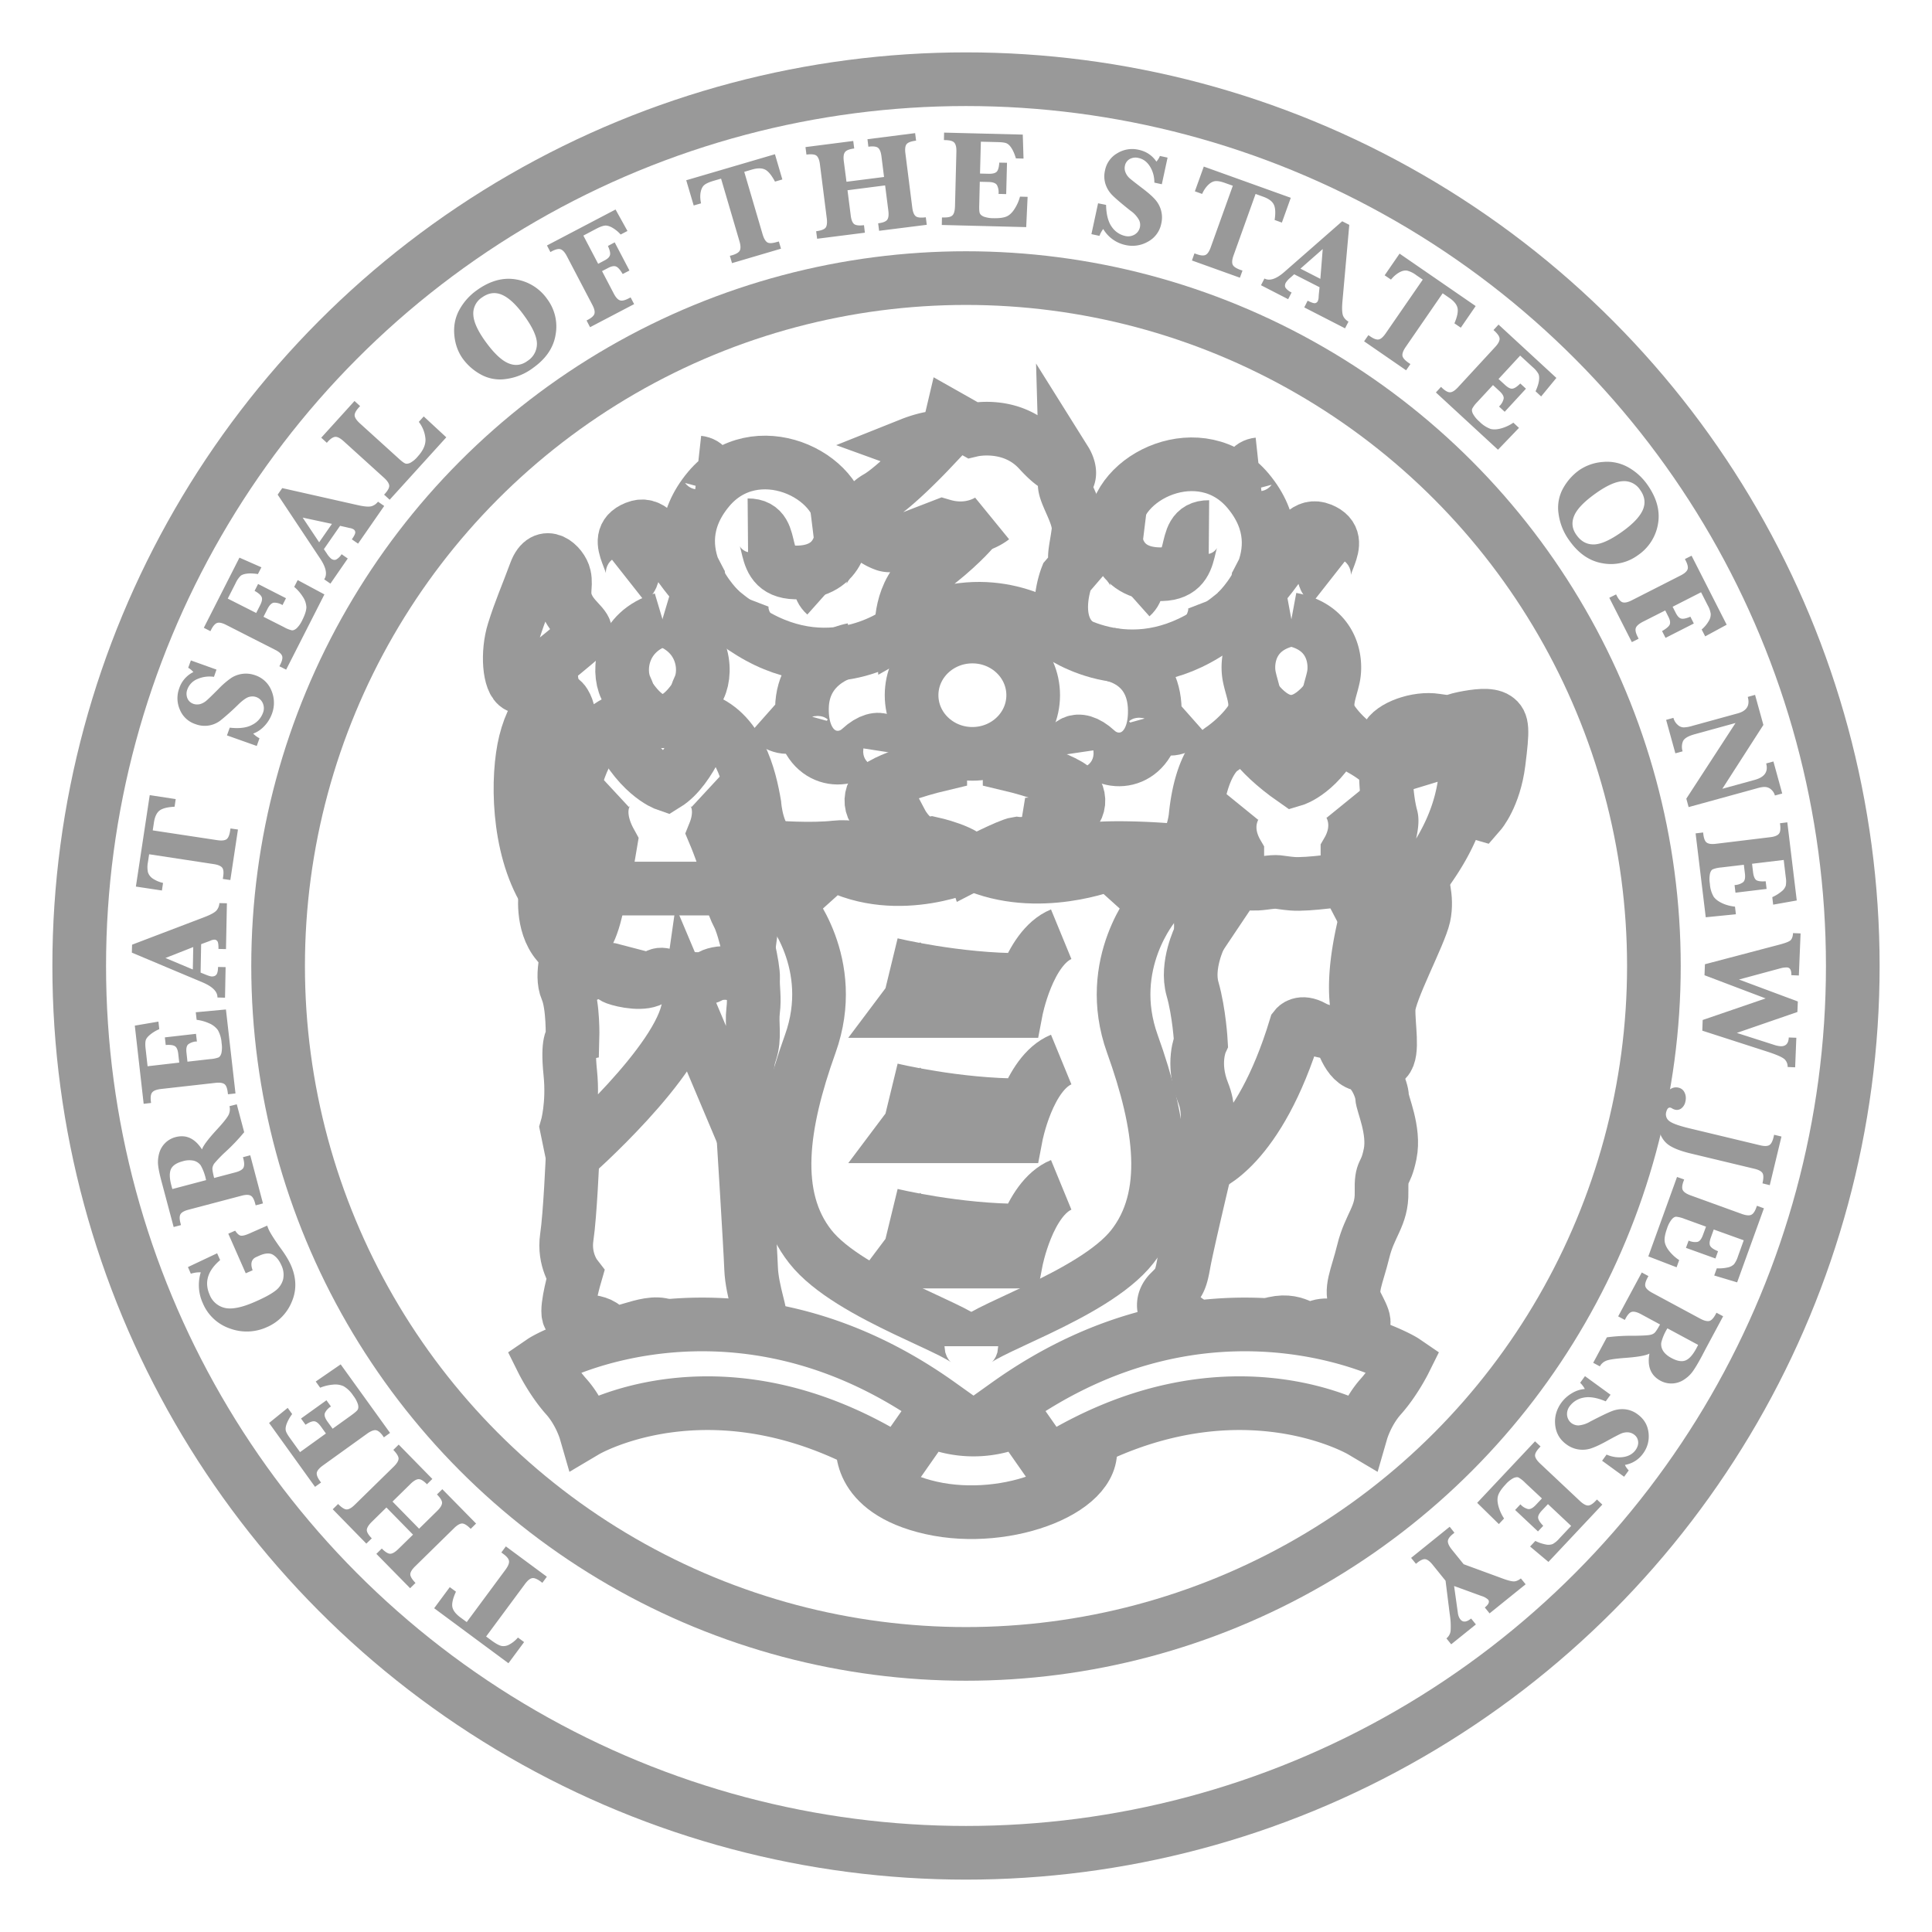
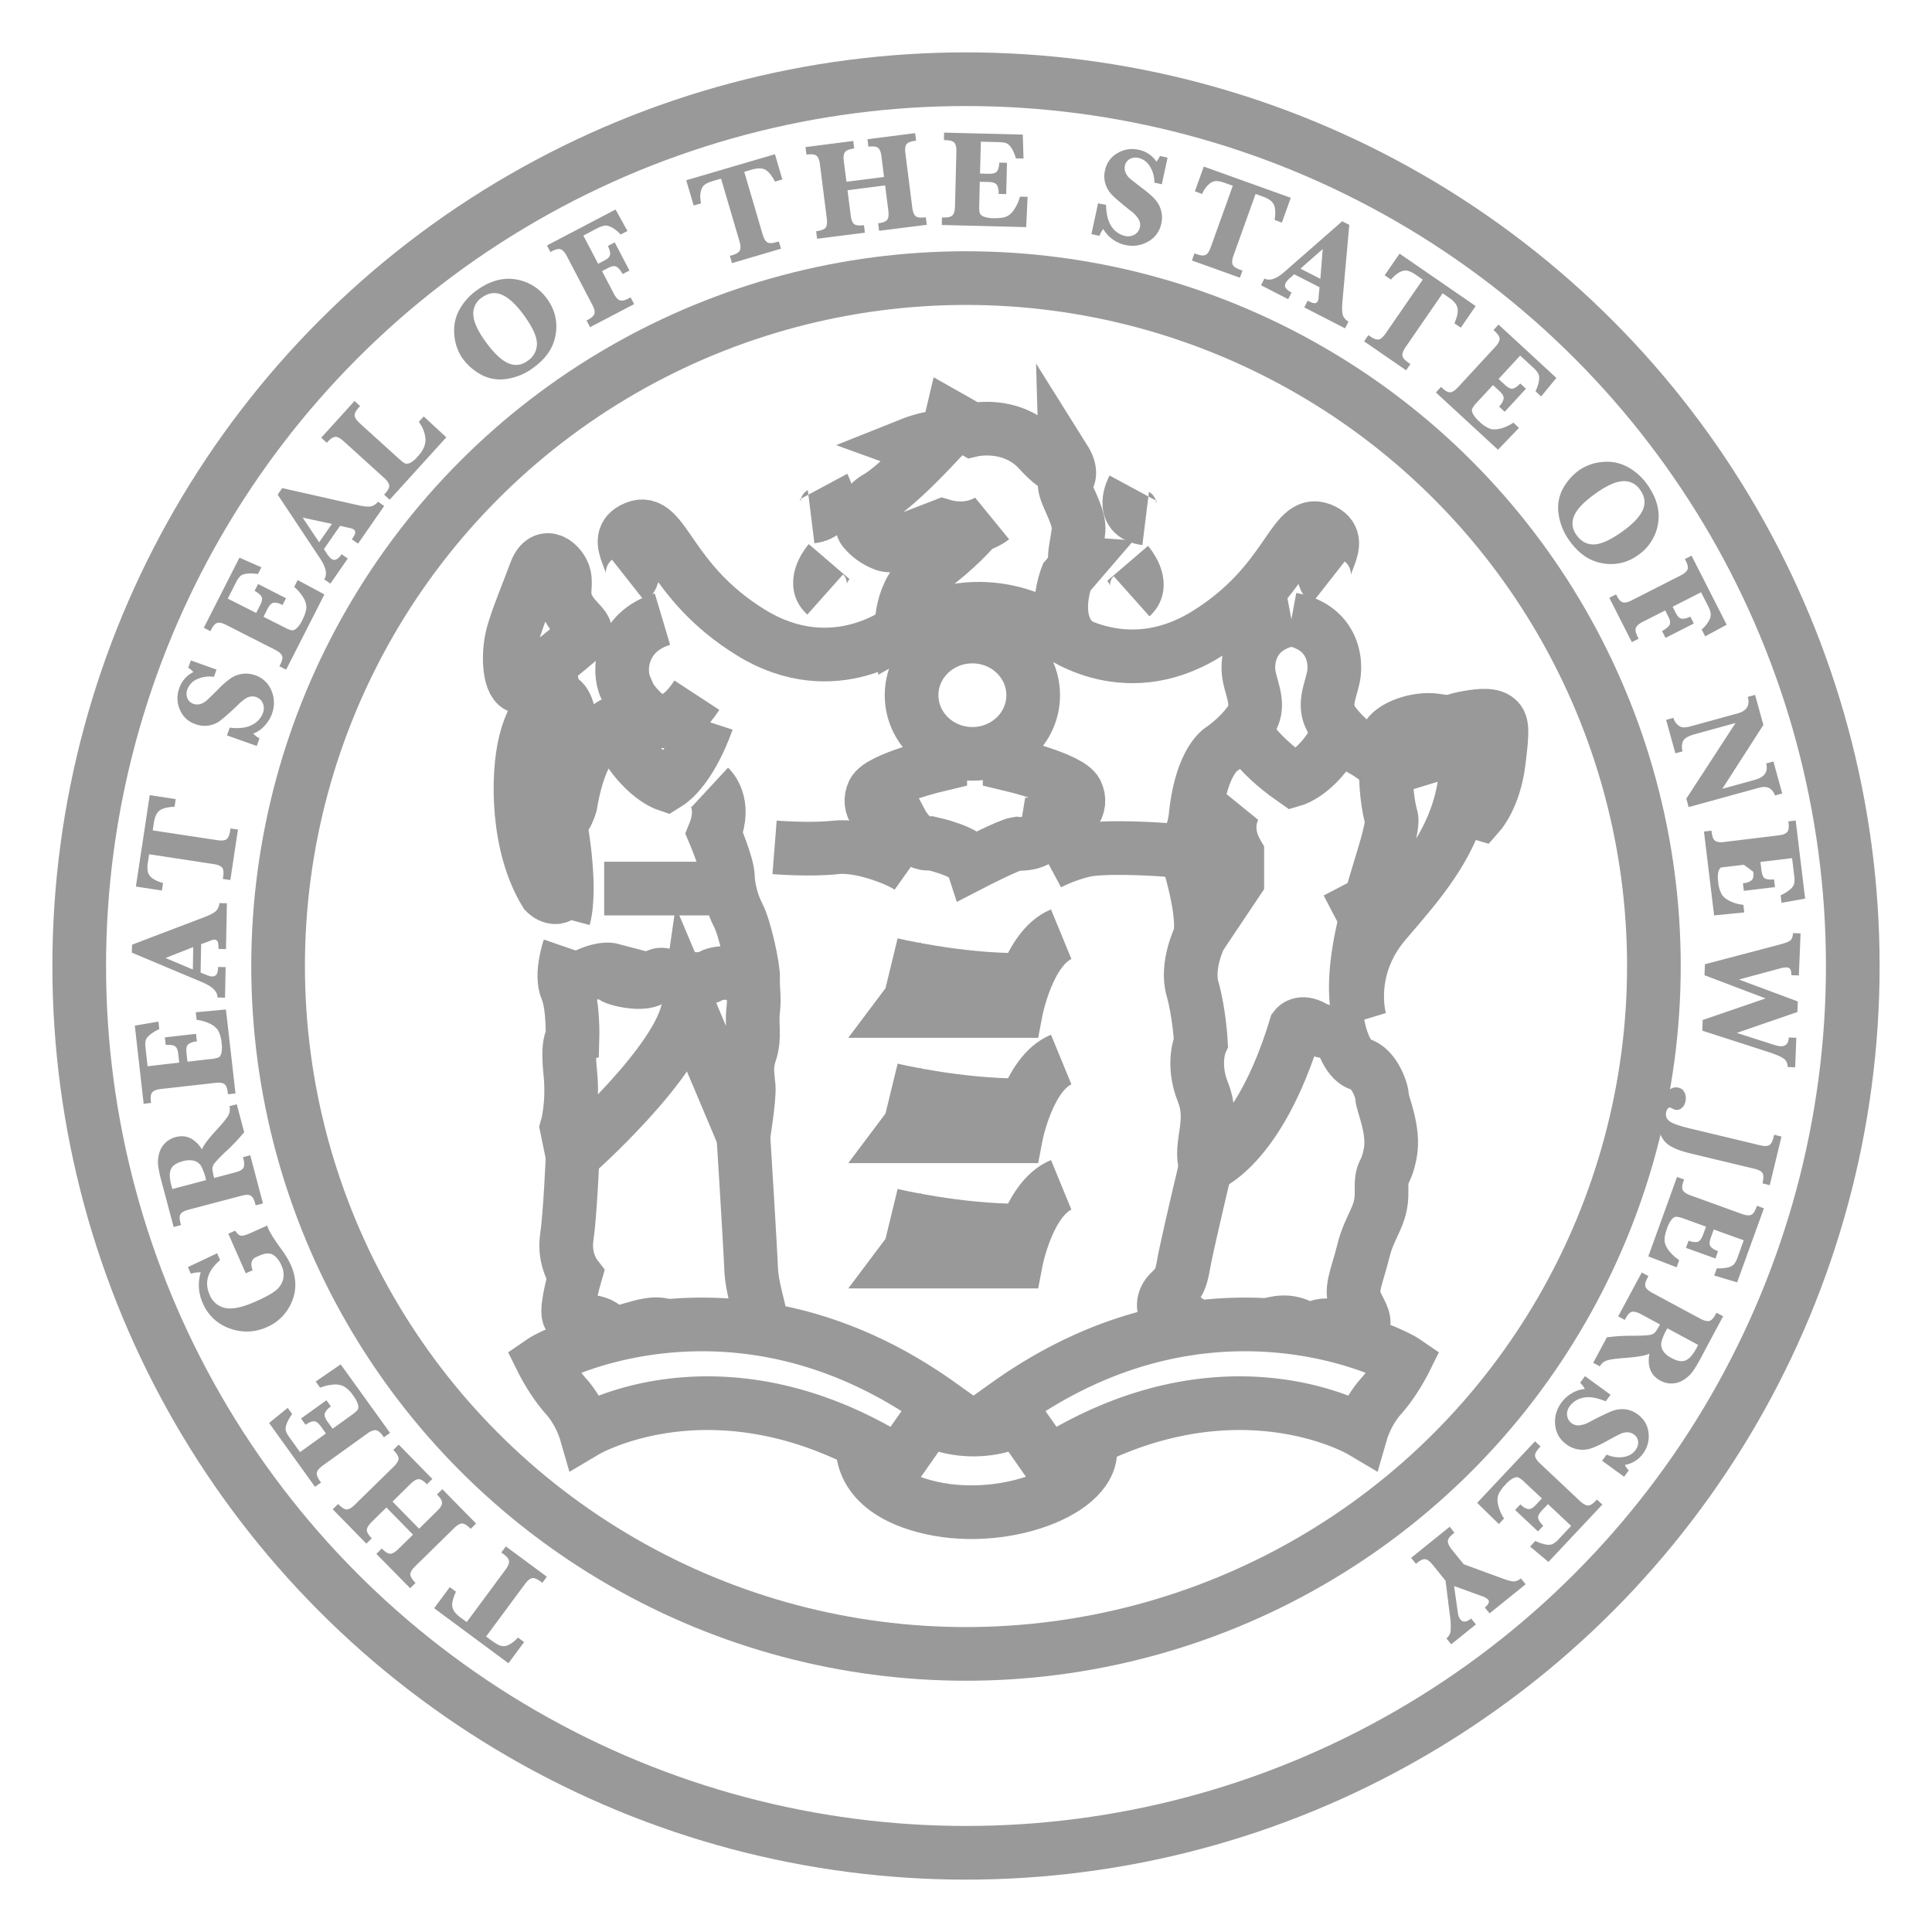
<svg xmlns="http://www.w3.org/2000/svg" viewBox="6 6 36 36">
  <g fill="none" stroke="#999">
    <path d="m18.344 17.537c-.764.228-.843.946-.684 1.277.16.33 0 .57 0 .57-.737.221-.944 1.1-1.03 1.608 0 0-.153.543-.294.11-.135-.415-.177-.964-.047-1.188 0 0 .226-.046.25-.17.023-.123.129-.4-.018-.64-.147-.242-.552-.003-.732.724-.157.637-.156 1.938.375 2.805 0 0 .234.243.397-.09m-.136-1.286s.244 1.234.08 1.851" />
-     <path d="m16.164 22.633s-.086.58.226.946c0 0 .463.436.71-.596.084-.355.164-.608.164-.608l.114-.674c-.377-.68 0-1.03 0-1.03m.966-3.134c.764.228.844.946.684 1.277-.16.33 0 .57 0 .57.738.221.944 1.1 1.03 1.608 0 0 .045.66.375.798 0 0-.38.402-.392.897-.013.495-.094.983-.094.983" />
    <path d="m19.226 20.671s.313.29.084.856c0 0 .247.584.253.8.005.218.077.508.196.735s.284.977.274 1.163c-.01.187.032.362 0 .61-.03.249.041.495-.052.773-.093.277-.046.427-.03.644.015.217-.099.92-.099.92l-1.022-2.422c-.146 1.027-2.16 2.795-2.16 2.795l-.109-.53s.127-.428.065-1.027c-.062-.6.042-.638.042-.638s.018-.621-.107-.906c-.124-.285.045-.774.045-.774" />
    <path d="m16.561 24.388s.53-.398.854-.312c0 0-.073.101.06.15s.538.137.703 0 .18-.022.511 0c.332.023.418.035.564-.044.146-.08.64-.127.788.318m-.325 6.207c.208-.016.373-.184.426-.158.081.04-.13-.487-.146-.909s-.144-2.467-.144-2.467m-3.182.372s-.046 1.09-.109 1.511c-.062.422.157.706.157.706s-.17.584-.122.746c.049.163.544.033.698.26s.73-.203 1.103-.065m-1.139-8.146h2.313m-.396-3.117s-.292.886-.763 1.177c0 0-.567-.194-.97-1.14m.269-.523c.425.648.85.648 1.274 0m1.448 2.836s.678.053 1.14 0c.463-.053 1.17.226 1.387.38" />
    <ellipse cx="24.119" cy="18.954" rx="1.133" ry="1.093" />
    <path d="m23.52 19.882v.361s-1.117.263-1.244.517.055.553.526.58c0 0 .227.43.553.376 0 0 .688.148.764.377 0 0 .678-.35.83-.372 0 0 .51.062.582-.38.471-.028.652-.327.525-.58-.126-.255-1.243-.518-1.243-.518v-.361m.824-2.132c-.29-.174-1.393-.821-2.836 0 0 0-.058-.719.488-1.121.546-.403.83-.738.83-.738" />
    <path d="m24.487 15.661s-.364.297-.92.134l-.67.259s-.22.153-.403.096a.896.896 0 0 1 -.383-.26c-.096-.095-.096-.43.24-.622.335-.192.977-.872.977-.872l-.342-.124s.288-.115.473-.115.271-.364.271-.364l.389.22s.732-.173 1.24.383.498.201.498.201.144.23.01.355.266.613.229.939c-.038.326-.13.594.002.604l-.222.258s-.34.864.222 1.262m3.965-.475c-.77.143-.846.77-.784 1.07.061.3.211.56 0 .852-.212.293-.518.498-.518.498s-.384.219-.486 1.278c0 0-.08.65-.387.614s-1.321-.087-1.677-.007c-.366.082-.676.248-.676.248m4.528-4.553c.77.143.845.77.784 1.07-.062.3-.212.56 0 .852.21.293.518.498.518.498s.386.208.458.38c0 0-.006.496.1.885.108.388-.953 2.53-.579 3.794 0 0-.29-.94.46-1.825s1.6-1.774 1.518-3.312l-1.5.457m-2.767.621s-.321.395 0 .946v.51l-.697 1.04m-.001 7.273c-.18-.01-.5-.403-.66-.333 0 0-.06-.16.1-.32s.2-.19.26-.531c.06-.34.411-1.813.411-1.813" />
    <path d="m28.066 21.783s.402 1.162.292 1.673c0 0-.263.53-.137.971s.156.992.156.992-.18.39.041.941c.22.55-.08.972.05 1.372 0 0 .982-.318 1.673-2.592 0 0 .1-.13.33 0 .23.128.491.098.491.098s.12.521.38.591c.261.07.411.491.411.611s.24.621.15 1.062-.17.26-.16.71-.22.612-.34 1.103c-.12.49-.26.72-.13.981s.26.46-.07.45c-.331-.01-.491-.109-.702.001-.21.11-.32-.23-.861-.06m1.468-8.232.32.613m-2.244-3.488s.155.416.922.95c0 0 .497-.146.863-.918m2.223 1.43.381.111s.272-.312.352-.944.072-.744-.048-.824-.368-.048-.608 0-.16.096-.512.04-.832.12-.92.328-.316.302-.316.302m1.429-.605s.367.192.372.432" />
-     <path d="m32.478 22.379s.129.344.054.69-.648 1.406-.657 1.725c-.01.319.094.816-.047.957s-.247.263-.247.263m-.237-.995s.079.622-.127.733m-2.162-3.336s.17.081.484.039c.313-.043.241-.014.538.012.296.026 1.031-.088 1.031-.088v-.51c.321-.551 0-.946 0-.946m-1.733-1.916c.446.582.904.598 1.374 0m-6.649 12.078c0-.261 2.268-.923 3-1.857.733-.933.538-2.28 0-3.777-.537-1.498.419-2.605.419-2.605l-.836-.753s-1.348.547-2.564 0c0 0-1.368.647-2.603 0l-.836.753s.955 1.107.418 2.605-.733 2.844 0 3.777c.733.934 3.001 1.596 3.001 1.857m-4.061-8.323.962-.205m6.049-.134 1.25.204" />
    <g>
      <path d="m27.115 15.098s-.27.5.233.562m-.335.837s.33.385.073.614m-1.449.639s1.27 1.03 2.83.072c1.559-.96 1.606-2.176 2.152-1.955.53.214-.168.754.13.988" />
-       <path d="m29.026 17.418s1.209-1.101.232-2.27c-.867-1.036-2.484-.278-2.484.693 0 0-.078.819.79.858.87.04.359-.883.963-.878m.731-.672s-.123-.463.193-.497m-.046 2.276s.209-.473-.22-.695m-.719 1.589s.27-.326.14-.663m-1.908 1.037s.806.107.82 1.032c.016.924-.706 1.107-1.085.757s-.575-.072-.554.07m1.641-.719s.144.52.686.04m-.838.44s-.205.18-.301-.097" />
    </g>
    <g>
      <path d="m21.347 15.065s.269.5-.233.562m.335.837s-.33.385-.073.614m1.449.639s-1.27 1.03-2.83.071-1.607-2.175-2.152-1.954c-.53.214.167.754-.13.988" />
-       <path d="m19.435 17.385s-1.208-1.101-.232-2.27c.867-1.036 2.485-.278 2.485.693 0 0 .077.819-.791.858s-.358-.883-.962-.878m-.732-.672s.123-.463-.193-.498m.046 2.277s-.208-.473.22-.695m.719 1.588s-.27-.325-.14-.663m2.028.983s-.926.162-.94 1.087.706 1.107 1.085.757c.38-.35.576-.072.554.07m-1.64-.719s-.144.52-.686.04m.838.44s.204.18.3-.097" />
    </g>
    <path d="m23.5 32.163c-3.743-2.668-7.156-.957-7.39-.797 0 0 .183.368.44.656.258.288.361.644.361.644s2.522-1.496 5.826.588l.762-1.09zm1.28 0c3.743-2.668 7.156-.957 7.39-.797 0 0-.183.368-.44.656-.258.288-.361.644-.361.644s-2.522-1.496-5.826.588l-.762-1.09zm-1.482.288a1.995 1.995 0 0 0 1.684 0" />
    <path d="m22.08 32.88s-.167.893 1.269 1.217 3.196-.378 2.942-1.218m-9.977-13.925-.078-.574s.468-.376.624-.52c.157-.144-.125-.26-.265-.526s-.033-.398-.08-.602c-.045-.203-.373-.515-.537-.07s-.281.7-.406 1.1-.086.946.086 1.024c.289.133.597-.266.597-.266m6.353 5.45s1.216.296 2.443.291m-1.508-.403-.736.98h2.124s.223-1.175.843-1.43m-3.166 2.897s1.216.296 2.443.291m-1.508-.403-.736.98h2.124s.223-1.175.843-1.43m-3.166 2.897s1.216.296 2.443.291m-1.508-.403-.736.98h2.124s.223-1.175.843-1.43" />
    <circle cx="24" cy="24" r="16.524" />
  </g>
-   <path d="m15.058 36.494.117.086c.07.05.126.08.17.09a.22.22 0 0 0 .148-.028.546.546 0 0 0 .158-.129l.115.085-.292.394-1.384-1.025.291-.393.115.085c-.056.122-.079.217-.067.283.012.065.061.13.148.195l.12.088.723-.977c.047-.064.069-.116.065-.157-.003-.04-.038-.086-.107-.136l-.036-.027.084-.113.764.565-.084.114-.032-.025c-.07-.05-.124-.072-.164-.061-.04.01-.082.046-.128.108zm-1.249-2.009.338-.332c.057-.056.087-.105.09-.146s-.03-.094-.095-.16l.1-.098.629.64-.1.099c-.064-.065-.116-.098-.158-.1-.04 0-.092.028-.151.086l-.727.713c-.058.057-.088.106-.09.147 0 .04.032.094.097.162l-.1.098-.629-.64.101-.099c.063.063.115.096.156.097.041 0 .091-.029.15-.086l.276-.27-.496-.506-.275.27c-.057.057-.086.105-.09.146-.002.041.029.094.093.159l-.102.098-.626-.64.1-.098c.065.065.117.1.158.101s.092-.027.152-.086l.727-.712c.059-.058.089-.108.09-.149 0-.04-.033-.095-.098-.162l.1-.099.627.64-.1.099c-.063-.064-.114-.095-.155-.095-.041.001-.091.03-.149.086l-.338.332zm-1.611-1.863.345-.248c.066-.048.107-.082.121-.105s.017-.055.007-.097a.52.52 0 0 0 -.088-.165.548.548 0 0 0 -.179-.176.374.374 0 0 0 -.203-.03.81.81 0 0 0 -.235.057l-.083-.115.465-.32.92 1.277-.115.083-.018-.027c-.05-.069-.096-.104-.137-.107-.04-.002-.092.019-.154.063l-.83.597c-.063.046-.1.089-.11.128-.009.04.01.094.06.162l.018.026-.112.08-.856-1.19.347-.281.083.115a.76.76 0 0 0 -.101.178c-.02.053-.025.096-.018.129s.034.08.078.141l.188.261.482-.347-.093-.13c-.045-.061-.086-.094-.124-.097-.038-.004-.092.017-.163.064l-.084-.116.474-.34.084.116-.02.012c-.04.03-.07.064-.09.104s-.005.094.044.164zm-1.491-2.952-.128.056-.325-.738.128-.056c.036.054.07.085.102.092s.087-.006.164-.04l.33-.146.024.062c.034.076.11.197.23.363.087.118.149.222.188.31.105.239.11.469.016.686a.871.871 0 0 1 -.462.47.906.906 0 0 1 -.692.025.841.841 0 0 1 -.503-.471.813.813 0 0 1 -.038-.575.54.54 0 0 0 -.185.026l-.054-.124.544-.257.056.127c-.233.198-.298.412-.196.645a.4.4 0 0 0 .292.248c.133.027.319-.012.558-.118.169-.074.292-.14.37-.2a.39.39 0 0 0 .149-.214.405.405 0 0 0 -.033-.267c-.038-.086-.088-.15-.15-.19s-.147-.036-.257.012l-.058.026c-.092.04-.115.123-.07.247zm-.717-1.72.394-.104c.076-.02.126-.047.148-.08s.024-.093.003-.174l-.008-.029.136-.036.237.897-.136.036-.009-.033c-.022-.084-.051-.134-.089-.15-.037-.018-.092-.016-.167.004l-.985.26c-.076.02-.125.046-.148.08s-.024.092-.002.173l.008.034-.136.036-.178-.668-.04-.15c-.04-.147-.063-.256-.071-.328s-.003-.144.017-.22a.428.428 0 0 1 .305-.309c.198-.053.363.023.495.229.022-.07.115-.194.28-.373.127-.138.2-.232.221-.283.02-.05.024-.1.011-.15l.136-.035.138.52a3.652 3.652 0 0 1 -.36.377 2.433 2.433 0 0 0 -.189.196.189.189 0 0 0 -.043.097c-.002.03.009.09.032.183zm-.15.04a.942.942 0 0 0 -.099-.274.234.234 0 0 0 -.13-.088.408.408 0 0 0 -.205.01c-.117.031-.19.08-.221.148-.03.066-.028.168.008.302.005.018.01.04.019.068zm-.347-2.207.422-.048a.564.564 0 0 0 .157-.031c.024-.013.042-.04.054-.082a.525.525 0 0 0 .003-.187.558.558 0 0 0 -.07-.242.387.387 0 0 0 -.162-.125.805.805 0 0 0 -.233-.065l-.016-.141.562-.052.178 1.565-.14.015-.004-.031c-.01-.085-.031-.139-.066-.161-.034-.022-.09-.029-.167-.02l-1.014.114c-.078.01-.131.029-.158.06-.028.03-.037.086-.028.169l.004.031-.138.016-.165-1.457.44-.075.016.141a.696.696 0 0 0 -.175.106c-.043.036-.069.07-.078.103s-.01.087-.001.162l.036.32.59-.068-.018-.159c-.008-.075-.028-.124-.06-.145-.031-.022-.09-.03-.174-.024l-.016-.142.58-.066.017.143h-.025a.3.3 0 0 0 -.129.047c-.037.025-.05.08-.04.165zm.245-1.66.084.034c.06.025.102.038.126.038.042 0 .07-.013.088-.04s.026-.073.027-.137l.141.003-.011.57-.141-.004c.002-.108-.088-.2-.271-.279l-1.324-.557.004-.148 1.343-.512c.133-.05.214-.097.241-.14a.234.234 0 0 0 .043-.123l.14.003-.017.854-.14-.003c.001-.077-.006-.125-.02-.143a.067.067 0 0 0 -.056-.03.194.194 0 0 0 -.08.022l-.04.015-.127.047zm-.145-.058.008-.418-.518.204zm-.814-2.147-.022.144a.48.48 0 0 0 0 .192.226.226 0 0 0 .093.119.567.567 0 0 0 .188.079l-.021.141-.485-.073.258-1.704.484.074-.021.142c-.135.007-.228.031-.282.073-.052.041-.087.115-.103.222l-.022.146 1.202.182c.078.012.134.007.17-.015.033-.021.057-.075.07-.159l.007-.044.139.02-.142.941-.14-.02.006-.042c.013-.085.006-.142-.021-.172s-.08-.052-.156-.063zm2.005-2.018-.555-.197.052-.144c.18.02.319.002.418-.053a.405.405 0 0 0 .2-.22.234.234 0 0 0 -.003-.185.207.207 0 0 0 -.122-.112c-.039-.014-.082-.016-.13-.004s-.114.057-.196.135a4.487 4.487 0 0 1 -.335.301.48.48 0 0 1 -.471.072.47.47 0 0 1 -.292-.273.53.53 0 0 1 -.01-.395.518.518 0 0 1 .263-.302.348.348 0 0 0 -.096-.08l.05-.137.477.171-.047.135a.565.565 0 0 0 -.311.042.33.33 0 0 0 -.184.19.224.224 0 0 0 0 .168c.021.05.059.084.111.103.04.014.083.015.126.005a.311.311 0 0 0 .12-.067c.038-.032.11-.103.22-.213a1.55 1.55 0 0 1 .242-.209.506.506 0 0 1 .448-.047.492.492 0 0 1 .3.287.58.58 0 0 1 .008.43c-.03.083-.077.16-.14.227s-.134.115-.209.141c.03.032.068.061.117.088l-.051.144zm.126-2.407.38.192a.553.553 0 0 0 .148.06c.027.003.056-.01.09-.038a.526.526 0 0 0 .106-.155c.05-.1.075-.18.075-.24a.382.382 0 0 0 -.067-.193.79.79 0 0 0 -.16-.183l.065-.127.498.267-.713 1.402-.126-.063.015-.029c.039-.076.05-.133.033-.17-.017-.038-.06-.074-.128-.108l-.91-.463c-.07-.036-.125-.049-.164-.039s-.079.052-.117.127l-.014.028-.123-.063.664-1.307.409.18-.065.126c-.08-.012-.149-.015-.204-.008s-.096.021-.122.044a.476.476 0 0 0 -.09.134l-.146.287.53.268.072-.142c.035-.068.045-.12.03-.154-.014-.036-.058-.075-.132-.116l.065-.128.52.265-.065.128a.286.286 0 0 0 -.154-.045c-.044.001-.086.04-.125.115zm1.125-1.26.052.076a.442.442 0 0 0 .084.102c.034.023.066.028.095.014a.28.28 0 0 0 .099-.098l.115.08-.323.468-.116-.08c.061-.09.037-.217-.072-.382l-.795-1.196.085-.122 1.402.316c.14.032.232.037.278.016a.23.23 0 0 0 .104-.079l.116.08-.487.702-.116-.08c.044-.063.065-.106.064-.13a.068.068 0 0 0 -.03-.055.195.195 0 0 0 -.08-.027l-.041-.01-.132-.03zm-.088-.128.238-.343-.545-.117zm1.949-2.345.42.389-1.055 1.163-.104-.095.017-.018c.058-.065.084-.116.078-.157-.007-.04-.038-.086-.095-.138l-.755-.684c-.058-.052-.108-.08-.149-.08-.04 0-.09.03-.146.092l-.017.019-.104-.095.62-.684.104.095-.023.025c-.058.064-.084.117-.078.157.007.04.038.086.095.138l.728.66c.055.05.094.079.117.088.023.01.053.007.09-.008a.474.474 0 0 0 .146-.122c.102-.112.149-.22.143-.327a.6.6 0 0 0 -.124-.317l.092-.102zm.731-1.071c-.091-.125-.145-.272-.161-.442s.014-.328.092-.471.185-.266.322-.364c.245-.178.489-.246.73-.206a.88.88 0 0 1 .588.369.852.852 0 0 1 .156.654c-.037.242-.175.45-.415.622a1.07 1.07 0 0 1 -.51.211.742.742 0 0 1 -.47-.084 1.02 1.02 0 0 1 -.332-.289zm.421-.322c.156.215.297.348.423.401.126.054.247.04.36-.044a.377.377 0 0 0 .174-.324c-.002-.13-.082-.305-.24-.522-.144-.199-.28-.327-.407-.383-.128-.057-.253-.041-.377.048a.355.355 0 0 0 -.161.327c.008.132.084.298.228.497zm2.17-1.315.218.417c.036.07.074.112.112.126.039.016.095.003.171-.037l.032-.016.065.125-.821.43-.065-.125.022-.012c.076-.04.118-.08.126-.12s-.005-.093-.042-.162l-.473-.904c-.036-.07-.074-.112-.112-.127-.038-.016-.094-.003-.168.035l-.027.015-.064-.123 1.278-.67.222.4-.127.066a.626.626 0 0 0 -.16-.13c-.051-.028-.096-.04-.134-.036s-.09.022-.155.056l-.246.13.276.526.12-.064c.058-.03.09-.062.1-.099.01-.035-.003-.092-.038-.17l.126-.067.275.525-.126.065c-.047-.08-.088-.126-.124-.14s-.084-.006-.143.025zm2.218-1.723-.139.04c-.083.025-.141.051-.175.08s-.056.076-.067.136-.008.13.008.204l-.137.04-.139-.47 1.653-.485.138.47-.137.04c-.064-.119-.125-.194-.185-.224s-.142-.03-.245 0l-.143.042.343 1.167c.023.075.051.124.085.146s.092.02.174-.004l.043-.011.04.134-.913.269-.04-.136.04-.01c.083-.025.132-.056.148-.094.015-.038.013-.094-.009-.167zm2.356.215.06.47c.01.08.03.133.062.16.032.026.093.033.185.022l.017.14-.89.113-.018-.14c.09-.012.148-.033.175-.065.025-.033.033-.09.023-.173l-.128-1.01c-.01-.081-.032-.134-.064-.16-.032-.025-.094-.032-.187-.02l-.018-.14.89-.114.018.14c-.089.012-.146.033-.171.067-.026.032-.033.088-.023.17l.05.383.7-.089-.048-.382c-.01-.08-.03-.132-.062-.16-.031-.026-.092-.034-.182-.022l-.017-.14.888-.113.018.14c-.091.011-.15.033-.176.064s-.034.09-.023.174l.128 1.01c.01.08.032.134.064.16s.095.032.188.02l.018.14-.888.112-.018-.14c.088-.01.145-.033.169-.066.024-.032.031-.09.021-.17l-.06-.47-.701.09zm2.465-.157-.01.425c-.003.082 0 .135.01.16s.032.046.072.064a.54.54 0 0 0 .185.03c.113.002.196-.01.25-.036s.102-.074.145-.144a.79.79 0 0 0 .097-.222l.142.004-.026.564-1.573-.04.003-.14h.032c.085.002.141-.012.168-.044.027-.03.04-.085.043-.162l.026-1.02c.002-.078-.01-.133-.037-.165-.025-.032-.08-.048-.164-.05l-.031-.001.003-.139 1.466.037.014.447-.142-.004c-.023-.078-.05-.14-.08-.188s-.062-.078-.093-.092-.084-.021-.16-.023l-.32-.008-.016.594.16.004c.076.002.127-.012.153-.04.025-.028.041-.084.046-.168l.144.003-.015.584-.143-.004.002-.024a.293.293 0 0 0 -.028-.134c-.02-.04-.072-.062-.158-.064zm2.08.976.124-.575.149.03c.004.182.04.318.107.41a.41.41 0 0 0 .244.168.238.238 0 0 0 .184-.027.209.209 0 0 0 .081-.266.51.51 0 0 0 -.16-.176c-.17-.135-.284-.233-.342-.292s-.099-.127-.125-.205a.479.479 0 0 1 -.009-.253.471.471 0 0 1 .233-.324.53.53 0 0 1 .39-.063c.144.03.255.104.335.221a.352.352 0 0 0 .065-.105l.143.031-.107.496-.139-.03c0-.115-.029-.216-.083-.302s-.125-.139-.211-.157a.224.224 0 0 0 -.168.021.185.185 0 0 0 -.087.124.208.208 0 0 0 .012.125c.017.042.044.08.081.112s.118.095.24.188c.11.084.19.155.239.214a.499.499 0 0 1 .106.437.487.487 0 0 1 -.245.336.58.58 0 0 1 -.425.064.634.634 0 0 1 -.412-.298.49.49 0 0 0 -.07.128zm2.635-.902-.136-.048c-.08-.03-.144-.042-.188-.038s-.09.027-.134.07-.083.098-.114.169l-.135-.049.166-.461 1.621.582-.166.462-.135-.049c.02-.134.014-.23-.017-.29-.03-.06-.097-.108-.198-.144l-.14-.051-.41 1.144c-.027.075-.033.131-.018.17s.062.07.142.1l.042.014-.048.133-.894-.321.047-.133.038.014c.082.03.14.033.175.012.035-.02.065-.068.091-.141zm1.144 1.649-.068.061a.412.412 0 0 0 -.09.098c-.018.036-.019.068-.002.096a.288.288 0 0 0 .111.085l-.064.125-.506-.26.064-.125c.096.05.22.009.369-.121l1.08-.946.132.067-.128 1.433c-.012.141-.005.234.02.277a.238.238 0 0 0 .093.093l-.064.125-.76-.39.063-.125c.07.035.115.05.139.046a.07.07 0 0 0 .05-.038.2.2 0 0 0 .016-.081l.003-.043.014-.135-.472-.241zm.116-.104.371.19.044-.555zm2.279.204-.12-.082a.475.475 0 0 0 -.171-.085c-.045-.007-.094.003-.148.034s-.105.074-.153.133l-.118-.08.278-.404 1.418.977-.277.403-.119-.081c.053-.124.072-.219.058-.285s-.066-.13-.154-.19l-.123-.085-.69 1.002c-.044.065-.064.117-.06.159.005.04.042.084.112.133l.037.025-.08.116-.783-.54.08-.115.034.023c.07.049.126.067.165.056.04-.011.08-.05.124-.113l.69-1zm1.309 1.965-.29.313a.56.56 0 0 0 -.097.127c-.01.024-.006.056.013.095a.52.52 0 0 0 .12.145.567.567 0 0 0 .21.138c.058.014.126.01.205-.013a.762.762 0 0 0 .218-.104l.105.097-.391.407-1.157-1.067.095-.104.023.022c.063.059.115.084.156.078s.086-.037.139-.094l.692-.75c.053-.057.08-.106.082-.147s-.03-.09-.09-.147l-.024-.021.094-.102 1.078.994-.284.345-.104-.096c.034-.075.055-.14.063-.195s.005-.098-.01-.13a.468.468 0 0 0 -.104-.123l-.236-.217-.403.436.118.108c.056.052.103.077.14.072.039-.004.087-.036.147-.096l.106.097-.396.43-.106-.098a.287.287 0 0 0 .084-.136c.013-.043-.013-.094-.075-.151l-.122-.113zm1.603 1.588a.89.89 0 0 1 .444-.155.805.805 0 0 1 .47.098c.143.08.263.188.36.326.175.248.24.492.197.733a.879.879 0 0 1 -.376.582.848.848 0 0 1 -.656.149c-.241-.04-.447-.181-.618-.422a1.09 1.09 0 0 1 -.204-.512.747.747 0 0 1 .09-.47 1.03 1.03 0 0 1 .293-.329zm.317.426c-.216.153-.352.292-.406.418s-.042.246.04.36c.084.12.191.179.322.178s.305-.078.524-.233c.2-.142.33-.276.388-.403s.044-.253-.044-.377a.355.355 0 0 0 -.324-.166c-.133.007-.3.081-.5.223zm1.289 2.186-.419.212c-.07.037-.113.074-.128.112s-.004.094.035.17l.016.033-.126.063-.42-.826.126-.063.012.022c.038.076.078.12.118.127.04.009.094-.004.163-.039l.91-.463c.07-.035.112-.072.128-.11.016-.037.004-.094-.034-.168l-.014-.028.124-.062.654 1.286-.4.217-.066-.128a.602.602 0 0 0 .132-.158.239.239 0 0 0 .037-.134.452.452 0 0 0 -.054-.154l-.126-.248-.53.27.061.12c.03.057.062.091.098.1.036.01.093-.001.172-.035l.064.127-.527.268-.065-.127c.081-.046.128-.087.143-.122.014-.036.006-.084-.024-.143l-.06-.12zm1.311 2.097-.763.21c-.123.034-.195.078-.218.132a.278.278 0 0 0 -.006.186l-.135.037-.172-.623.136-.038a.25.25 0 0 0 .077.128.172.172 0 0 0 .11.05.598.598 0 0 0 .163-.028l.847-.233c.17-.046.232-.149.188-.307l.136-.038.155.56-.765 1.19.607-.167c.182-.051.251-.152.21-.305l.135-.037.164.597-.136.037c-.011-.042-.033-.077-.066-.108s-.069-.046-.108-.05-.093.004-.16.024l-1.274.35-.043-.157.917-1.41zm.154 2.642-.422.05a.542.542 0 0 0 -.156.034c-.024.011-.042.039-.053.082a.507.507 0 0 0 -.002.186.546.546 0 0 0 .07.242c.035.05.09.09.164.124s.153.053.234.062l.017.142-.562.056-.189-1.563.14-.017.004.031c.01.085.033.14.067.16.035.023.09.029.167.02l1.013-.123c.078-.009.131-.03.158-.06.028-.029.037-.085.027-.17l-.004-.03.137-.017.176 1.456-.44.078-.016-.14a.75.75 0 0 0 .174-.108.225.225 0 0 0 .077-.105.45.45 0 0 0 0-.16l-.038-.32-.59.071.019.16c.01.075.03.123.06.145.033.02.09.028.175.021l.017.143-.58.07-.017-.142.024-.002c.05-.006.092-.022.129-.047s.05-.08.04-.165zm-.724 1.853 1.379-.363c.123-.032.196-.061.22-.088s.039-.07.041-.129l.141.006-.032.784-.14-.006c.003-.093-.024-.141-.08-.144a.427.427 0 0 0 -.119.015l-.777.21 1.097.409-.008.196-1.129.39.69.221a.51.51 0 0 0 .124.027c.098.004.15-.05.154-.163l.141.005-.022.551-.14-.006a.192.192 0 0 0 -.049-.136c-.035-.04-.141-.088-.32-.147l-1.221-.394.007-.199 1.173-.402-1.139-.432.008-.205zm1.288 3.178.137.033-.218.906-.136-.034c.021-.09.022-.152.002-.188s-.072-.065-.154-.084l-1.2-.288c-.172-.042-.301-.092-.388-.15s-.149-.147-.185-.267a.821.821 0 0 1 .005-.424.684.684 0 0 1 .144-.304c.065-.07.135-.096.212-.078.054.013.092.045.115.096s.027.105.013.163a.212.212 0 0 1 -.074.126.137.137 0 0 1 -.123.024.177.177 0 0 1 -.052-.023.104.104 0 0 0 -.028-.013c-.038-.009-.064.018-.08.08a.155.155 0 0 0 .058.17c.055.043.18.088.375.135l1.313.315c.077.019.133.019.17 0 .036-.018.064-.069.084-.151zm-1.269 1.712-.4-.145a.586.586 0 0 0 -.155-.04c-.026 0-.055.016-.084.05a.52.52 0 0 0 -.086.165c-.038.106-.053.188-.045.247s.038.121.09.184a.783.783 0 0 0 .18.162l-.048.134-.527-.203.535-1.48.133.047-.011.03c-.03.08-.033.138-.012.173s.068.066.14.092l.96.348c.074.026.13.032.168.017s.072-.06.1-.14l.011-.03.13.047-.499 1.38-.427-.128.048-.134a.74.74 0 0 0 .204-.016.233.233 0 0 0 .116-.059.47.47 0 0 0 .073-.144l.109-.303-.559-.201-.054.15c-.026.071-.03.124-.011.157s.067.066.145.098l-.048.135-.55-.198.05-.135.022.009c.046.016.09.022.135.016s.081-.05.11-.13zm-.856 1.823-.359-.194c-.069-.037-.124-.05-.164-.042s-.08.05-.12.125l-.014.026-.124-.066.44-.818.124.067-.016.03c-.041.076-.054.133-.038.171s.058.075.125.111l.897.483c.07.037.124.05.164.042s.08-.051.12-.124l.016-.03.124.066-.326.608-.072.138c-.073.135-.13.23-.173.288s-.097.108-.163.15a.426.426 0 0 1 -.434.017c-.18-.098-.249-.266-.205-.506-.064.036-.217.064-.459.081-.187.015-.306.032-.355.056a.23.23 0 0 0 -.11.101l-.124-.066.255-.475a3.66 3.66 0 0 1 .52-.029c.138-.002.228-.007.272-.014.043-.007.076-.021.098-.042s.055-.072.101-.155zm.137.072a.912.912 0 0 0 -.115.268c-.006.053.005.104.035.152s.082.094.157.134c.106.057.194.071.262.043s.135-.103.201-.226c.008-.016.02-.037.032-.063zm-1.537.89.477.347-.09.123c-.167-.07-.306-.092-.416-.068a.408.408 0 0 0 -.253.156.239.239 0 0 0 -.05.178c.01.061.038.108.085.143a.229.229 0 0 0 .125.04.511.511 0 0 0 .225-.075c.194-.1.33-.166.406-.194a.52.52 0 0 1 .238-.032.47.47 0 0 1 .235.094c.12.087.187.202.203.344a.534.534 0 0 1 -.1.384.52.52 0 0 1 -.339.214c.01.03.034.064.07.103l-.086.118-.41-.298.083-.115c.106.046.21.06.31.046s.177-.058.23-.13c.038-.054.055-.108.048-.162s-.033-.097-.078-.129c-.036-.025-.075-.039-.12-.04s-.09.009-.134.03-.135.068-.27.143c-.121.066-.219.11-.292.132a.503.503 0 0 1 -.442-.08c-.124-.09-.193-.21-.209-.36s.023-.29.114-.416a.65.65 0 0 1 .198-.178.541.541 0 0 1 .24-.078.473.473 0 0 0 -.087-.116l.09-.124zm-.802 2.279-.31-.29a.575.575 0 0 0 -.125-.1c-.025-.01-.057-.006-.097.012a.513.513 0 0 0 -.145.118c-.077.082-.123.152-.14.21s-.012.126.01.204a.802.802 0 0 0 .102.22l-.097.104-.404-.396 1.078-1.146.103.096-.022.023c-.058.063-.085.114-.08.154.006.041.037.087.093.14l.744.7c.057.053.106.081.147.083.04.001.09-.028.147-.089l.022-.023.1.095-1.004 1.068-.342-.287.098-.104a.735.735 0 0 0 .194.066.227.227 0 0 0 .129-.008.46.46 0 0 0 .124-.104l.22-.234-.432-.406-.11.116c-.053.056-.077.103-.073.14.004.038.036.088.095.148l-.098.105-.426-.4.099-.105.016.017a.283.283 0 0 0 .119.069c.043.012.094-.013.152-.075l.113-.12zm-1.458 1.226.708.26c.111.042.188.061.23.06s.085-.021.128-.055l.089.109-.672.542-.089-.11c.073-.058.093-.107.062-.146a.3.3 0 0 0 -.121-.067l-.513-.187.07.5c.006.05.022.091.047.122.047.059.114.053.2-.016l.089.11-.46.37-.089-.11a.21.21 0 0 0 .078-.14 1.43 1.43 0 0 0 -.017-.318l-.077-.616-.24-.297c-.05-.062-.094-.096-.134-.104-.04-.007-.093.016-.158.069l-.02.016-.09-.11.719-.58.088.111-.021.018c-.068.053-.101.101-.101.142s.024.091.072.152z" fill="#999" />
+   <path d="m15.058 36.494.117.086c.07.05.126.08.17.09a.22.22 0 0 0 .148-.028.546.546 0 0 0 .158-.129l.115.085-.292.394-1.384-1.025.291-.393.115.085c-.056.122-.079.217-.067.283.012.065.061.13.148.195l.12.088.723-.977c.047-.064.069-.116.065-.157-.003-.04-.038-.086-.107-.136l-.036-.027.084-.113.764.565-.084.114-.032-.025c-.07-.05-.124-.072-.164-.061-.04.01-.082.046-.128.108zm-1.249-2.009.338-.332c.057-.056.087-.105.09-.146s-.03-.094-.095-.16l.1-.098.629.64-.1.099c-.064-.065-.116-.098-.158-.1-.04 0-.092.028-.151.086l-.727.713c-.058.057-.088.106-.09.147 0 .04.032.094.097.162l-.1.098-.629-.64.101-.099c.063.063.115.096.156.097.041 0 .091-.029.15-.086l.276-.27-.496-.506-.275.27c-.057.057-.086.105-.09.146-.002.041.029.094.093.159l-.102.098-.626-.64.1-.098c.065.065.117.1.158.101s.092-.027.152-.086l.727-.712c.059-.058.089-.108.09-.149 0-.04-.033-.095-.098-.162l.1-.099.627.64-.1.099c-.063-.064-.114-.095-.155-.095-.041.001-.091.03-.149.086l-.338.332zm-1.611-1.863.345-.248c.066-.048.107-.082.121-.105s.017-.055.007-.097a.52.52 0 0 0 -.088-.165.548.548 0 0 0 -.179-.176.374.374 0 0 0 -.203-.03.81.81 0 0 0 -.235.057l-.083-.115.465-.32.92 1.277-.115.083-.018-.027c-.05-.069-.096-.104-.137-.107-.04-.002-.092.019-.154.063l-.83.597c-.063.046-.1.089-.11.128-.009.04.01.094.06.162l.018.026-.112.08-.856-1.19.347-.281.083.115a.76.76 0 0 0 -.101.178c-.02.053-.025.096-.018.129s.034.08.078.141l.188.261.482-.347-.093-.13c-.045-.061-.086-.094-.124-.097-.038-.004-.092.017-.163.064l-.084-.116.474-.34.084.116-.02.012c-.04.03-.07.064-.09.104s-.005.094.044.164zm-1.491-2.952-.128.056-.325-.738.128-.056c.036.054.07.085.102.092s.087-.006.164-.04l.33-.146.024.062c.034.076.11.197.23.363.087.118.149.222.188.31.105.239.11.469.016.686a.871.871 0 0 1 -.462.47.906.906 0 0 1 -.692.025.841.841 0 0 1 -.503-.471.813.813 0 0 1 -.038-.575.54.54 0 0 0 -.185.026l-.054-.124.544-.257.056.127c-.233.198-.298.412-.196.645a.4.4 0 0 0 .292.248c.133.027.319-.012.558-.118.169-.074.292-.14.37-.2a.39.39 0 0 0 .149-.214.405.405 0 0 0 -.033-.267c-.038-.086-.088-.15-.15-.19s-.147-.036-.257.012l-.058.026c-.092.04-.115.123-.07.247zm-.717-1.72.394-.104c.076-.02.126-.047.148-.08s.024-.093.003-.174l-.008-.029.136-.036.237.897-.136.036-.009-.033c-.022-.084-.051-.134-.089-.15-.037-.018-.092-.016-.167.004l-.985.26c-.076.02-.125.046-.148.08s-.024.092-.002.173l.008.034-.136.036-.178-.668-.04-.15c-.04-.147-.063-.256-.071-.328s-.003-.144.017-.22a.428.428 0 0 1 .305-.309c.198-.053.363.023.495.229.022-.07.115-.194.28-.373.127-.138.2-.232.221-.283.02-.05.024-.1.011-.15l.136-.035.138.52a3.652 3.652 0 0 1 -.36.377 2.433 2.433 0 0 0 -.189.196.189.189 0 0 0 -.043.097c-.002.03.009.09.032.183zm-.15.04a.942.942 0 0 0 -.099-.274.234.234 0 0 0 -.13-.088.408.408 0 0 0 -.205.01c-.117.031-.19.08-.221.148-.03.066-.028.168.008.302.005.018.01.04.019.068zm-.347-2.207.422-.048a.564.564 0 0 0 .157-.031c.024-.013.042-.04.054-.082a.525.525 0 0 0 .003-.187.558.558 0 0 0 -.07-.242.387.387 0 0 0 -.162-.125.805.805 0 0 0 -.233-.065l-.016-.141.562-.052.178 1.565-.14.015-.004-.031c-.01-.085-.031-.139-.066-.161-.034-.022-.09-.029-.167-.02l-1.014.114c-.078.01-.131.029-.158.06-.028.03-.037.086-.028.169l.004.031-.138.016-.165-1.457.44-.075.016.141a.696.696 0 0 0 -.175.106c-.043.036-.069.07-.078.103s-.01.087-.001.162l.036.32.59-.068-.018-.159c-.008-.075-.028-.124-.06-.145-.031-.022-.09-.03-.174-.024l-.016-.142.58-.066.017.143h-.025a.3.3 0 0 0 -.129.047c-.037.025-.05.08-.04.165zm.245-1.66.084.034c.06.025.102.038.126.038.042 0 .07-.013.088-.04s.026-.073.027-.137l.141.003-.011.57-.141-.004c.002-.108-.088-.2-.271-.279l-1.324-.557.004-.148 1.343-.512c.133-.05.214-.097.241-.14a.234.234 0 0 0 .043-.123l.14.003-.017.854-.14-.003c.001-.077-.006-.125-.02-.143a.067.067 0 0 0 -.056-.03.194.194 0 0 0 -.08.022l-.04.015-.127.047zm-.145-.058.008-.418-.518.204zm-.814-2.147-.022.144a.48.48 0 0 0 0 .192.226.226 0 0 0 .093.119.567.567 0 0 0 .188.079l-.021.141-.485-.073.258-1.704.484.074-.021.142c-.135.007-.228.031-.282.073-.052.041-.087.115-.103.222l-.022.146 1.202.182c.078.012.134.007.17-.015.033-.021.057-.075.07-.159l.007-.044.139.02-.142.941-.14-.02.006-.042c.013-.085.006-.142-.021-.172s-.08-.052-.156-.063zm2.005-2.018-.555-.197.052-.144c.18.02.319.002.418-.053a.405.405 0 0 0 .2-.22.234.234 0 0 0 -.003-.185.207.207 0 0 0 -.122-.112c-.039-.014-.082-.016-.13-.004s-.114.057-.196.135a4.487 4.487 0 0 1 -.335.301.48.48 0 0 1 -.471.072.47.47 0 0 1 -.292-.273.53.53 0 0 1 -.01-.395.518.518 0 0 1 .263-.302.348.348 0 0 0 -.096-.08l.05-.137.477.171-.047.135a.565.565 0 0 0 -.311.042.33.33 0 0 0 -.184.19.224.224 0 0 0 0 .168c.021.05.059.084.111.103.04.014.083.015.126.005a.311.311 0 0 0 .12-.067c.038-.032.11-.103.22-.213a1.55 1.55 0 0 1 .242-.209.506.506 0 0 1 .448-.047.492.492 0 0 1 .3.287.58.58 0 0 1 .008.43c-.03.083-.077.16-.14.227s-.134.115-.209.141c.03.032.068.061.117.088l-.051.144zm.126-2.407.38.192a.553.553 0 0 0 .148.06c.027.003.056-.01.09-.038a.526.526 0 0 0 .106-.155c.05-.1.075-.18.075-.24a.382.382 0 0 0 -.067-.193.79.79 0 0 0 -.16-.183l.065-.127.498.267-.713 1.402-.126-.063.015-.029c.039-.076.05-.133.033-.17-.017-.038-.06-.074-.128-.108l-.91-.463c-.07-.036-.125-.049-.164-.039s-.079.052-.117.127l-.014.028-.123-.063.664-1.307.409.18-.065.126c-.08-.012-.149-.015-.204-.008s-.096.021-.122.044a.476.476 0 0 0 -.09.134l-.146.287.53.268.072-.142c.035-.068.045-.12.03-.154-.014-.036-.058-.075-.132-.116l.065-.128.52.265-.065.128a.286.286 0 0 0 -.154-.045c-.044.001-.086.04-.125.115zm1.125-1.26.052.076a.442.442 0 0 0 .084.102c.034.023.066.028.095.014a.28.28 0 0 0 .099-.098l.115.08-.323.468-.116-.08c.061-.09.037-.217-.072-.382l-.795-1.196.085-.122 1.402.316c.14.032.232.037.278.016a.23.23 0 0 0 .104-.079l.116.08-.487.702-.116-.08c.044-.063.065-.106.064-.13a.068.068 0 0 0 -.03-.055.195.195 0 0 0 -.08-.027l-.041-.01-.132-.03zm-.088-.128.238-.343-.545-.117zm1.949-2.345.42.389-1.055 1.163-.104-.095.017-.018c.058-.065.084-.116.078-.157-.007-.04-.038-.086-.095-.138l-.755-.684c-.058-.052-.108-.08-.149-.08-.04 0-.09.03-.146.092l-.017.019-.104-.095.62-.684.104.095-.023.025c-.058.064-.084.117-.078.157.007.04.038.086.095.138l.728.66c.055.05.094.079.117.088.023.01.053.007.09-.008a.474.474 0 0 0 .146-.122c.102-.112.149-.22.143-.327a.6.6 0 0 0 -.124-.317l.092-.102zm.731-1.071c-.091-.125-.145-.272-.161-.442s.014-.328.092-.471.185-.266.322-.364c.245-.178.489-.246.73-.206a.88.88 0 0 1 .588.369.852.852 0 0 1 .156.654c-.037.242-.175.45-.415.622a1.07 1.07 0 0 1 -.51.211.742.742 0 0 1 -.47-.084 1.02 1.02 0 0 1 -.332-.289zm.421-.322c.156.215.297.348.423.401.126.054.247.04.36-.044a.377.377 0 0 0 .174-.324c-.002-.13-.082-.305-.24-.522-.144-.199-.28-.327-.407-.383-.128-.057-.253-.041-.377.048a.355.355 0 0 0 -.161.327c.008.132.084.298.228.497zm2.17-1.315.218.417c.036.07.074.112.112.126.039.016.095.003.171-.037l.032-.016.065.125-.821.43-.065-.125.022-.012c.076-.04.118-.08.126-.12s-.005-.093-.042-.162l-.473-.904c-.036-.07-.074-.112-.112-.127-.038-.016-.094-.003-.168.035l-.027.015-.064-.123 1.278-.67.222.4-.127.066a.626.626 0 0 0 -.16-.13c-.051-.028-.096-.04-.134-.036s-.09.022-.155.056l-.246.13.276.526.12-.064c.058-.03.09-.062.1-.099.01-.035-.003-.092-.038-.17l.126-.067.275.525-.126.065c-.047-.08-.088-.126-.124-.14s-.084-.006-.143.025zm2.218-1.723-.139.04c-.083.025-.141.051-.175.08s-.056.076-.067.136-.008.13.008.204l-.137.04-.139-.47 1.653-.485.138.47-.137.04c-.064-.119-.125-.194-.185-.224s-.142-.03-.245 0l-.143.042.343 1.167c.023.075.051.124.085.146s.092.02.174-.004l.043-.011.04.134-.913.269-.04-.136.04-.01c.083-.025.132-.056.148-.094.015-.038.013-.094-.009-.167zm2.356.215.06.47c.01.08.03.133.062.16.032.026.093.033.185.022l.017.14-.89.113-.018-.14c.09-.012.148-.033.175-.065.025-.033.033-.09.023-.173l-.128-1.01c-.01-.081-.032-.134-.064-.16-.032-.025-.094-.032-.187-.02l-.018-.14.89-.114.018.14c-.089.012-.146.033-.171.067-.026.032-.033.088-.023.17l.05.383.7-.089-.048-.382c-.01-.08-.03-.132-.062-.16-.031-.026-.092-.034-.182-.022l-.017-.14.888-.113.018.14c-.091.011-.15.033-.176.064s-.034.09-.023.174l.128 1.01c.01.08.032.134.064.16s.095.032.188.02l.018.14-.888.112-.018-.14c.088-.01.145-.033.169-.066.024-.032.031-.09.021-.17l-.06-.47-.701.09zm2.465-.157-.01.425c-.003.082 0 .135.01.16s.032.046.072.064a.54.54 0 0 0 .185.03c.113.002.196-.01.25-.036s.102-.074.145-.144a.79.79 0 0 0 .097-.222l.142.004-.026.564-1.573-.04.003-.14h.032c.085.002.141-.012.168-.044.027-.03.04-.085.043-.162l.026-1.02c.002-.078-.01-.133-.037-.165-.025-.032-.08-.048-.164-.05l-.031-.001.003-.139 1.466.037.014.447-.142-.004c-.023-.078-.05-.14-.08-.188s-.062-.078-.093-.092-.084-.021-.16-.023l-.32-.008-.016.594.16.004c.076.002.127-.012.153-.04.025-.028.041-.084.046-.168l.144.003-.015.584-.143-.004.002-.024a.293.293 0 0 0 -.028-.134c-.02-.04-.072-.062-.158-.064zm2.08.976.124-.575.149.03c.004.182.04.318.107.41a.41.41 0 0 0 .244.168.238.238 0 0 0 .184-.027.209.209 0 0 0 .081-.266.51.51 0 0 0 -.16-.176c-.17-.135-.284-.233-.342-.292s-.099-.127-.125-.205a.479.479 0 0 1 -.009-.253.471.471 0 0 1 .233-.324.53.53 0 0 1 .39-.063c.144.03.255.104.335.221a.352.352 0 0 0 .065-.105l.143.031-.107.496-.139-.03c0-.115-.029-.216-.083-.302s-.125-.139-.211-.157a.224.224 0 0 0 -.168.021.185.185 0 0 0 -.087.124.208.208 0 0 0 .012.125c.017.042.044.08.081.112s.118.095.24.188c.11.084.19.155.239.214a.499.499 0 0 1 .106.437.487.487 0 0 1 -.245.336.58.58 0 0 1 -.425.064.634.634 0 0 1 -.412-.298.49.49 0 0 0 -.07.128zm2.635-.902-.136-.048c-.08-.03-.144-.042-.188-.038s-.09.027-.134.07-.083.098-.114.169l-.135-.049.166-.461 1.621.582-.166.462-.135-.049c.02-.134.014-.23-.017-.29-.03-.06-.097-.108-.198-.144l-.14-.051-.41 1.144c-.027.075-.033.131-.018.17s.062.07.142.1l.042.014-.048.133-.894-.321.047-.133.038.014c.082.03.14.033.175.012.035-.02.065-.068.091-.141zm1.144 1.649-.068.061a.412.412 0 0 0 -.09.098c-.018.036-.019.068-.002.096a.288.288 0 0 0 .111.085l-.064.125-.506-.26.064-.125c.096.05.22.009.369-.121l1.08-.946.132.067-.128 1.433c-.012.141-.005.234.02.277a.238.238 0 0 0 .093.093l-.064.125-.76-.39.063-.125c.07.035.115.05.139.046a.07.07 0 0 0 .05-.038.2.2 0 0 0 .016-.081l.003-.043.014-.135-.472-.241zm.116-.104.371.19.044-.555zm2.279.204-.12-.082a.475.475 0 0 0 -.171-.085c-.045-.007-.094.003-.148.034s-.105.074-.153.133l-.118-.08.278-.404 1.418.977-.277.403-.119-.081c.053-.124.072-.219.058-.285s-.066-.13-.154-.19l-.123-.085-.69 1.002c-.044.065-.064.117-.06.159.005.04.042.084.112.133l.037.025-.08.116-.783-.54.08-.115.034.023c.07.049.126.067.165.056.04-.011.08-.05.124-.113l.69-1zm1.309 1.965-.29.313a.56.56 0 0 0 -.097.127c-.01.024-.006.056.013.095a.52.52 0 0 0 .12.145.567.567 0 0 0 .21.138c.058.014.126.01.205-.013a.762.762 0 0 0 .218-.104l.105.097-.391.407-1.157-1.067.095-.104.023.022c.063.059.115.084.156.078s.086-.037.139-.094l.692-.75c.053-.057.08-.106.082-.147s-.03-.09-.09-.147l-.024-.021.094-.102 1.078.994-.284.345-.104-.096c.034-.075.055-.14.063-.195s.005-.098-.01-.13a.468.468 0 0 0 -.104-.123l-.236-.217-.403.436.118.108c.056.052.103.077.14.072.039-.004.087-.036.147-.096l.106.097-.396.43-.106-.098a.287.287 0 0 0 .084-.136c.013-.043-.013-.094-.075-.151l-.122-.113zm1.603 1.588a.89.89 0 0 1 .444-.155.805.805 0 0 1 .47.098c.143.08.263.188.36.326.175.248.24.492.197.733a.879.879 0 0 1 -.376.582.848.848 0 0 1 -.656.149c-.241-.04-.447-.181-.618-.422a1.09 1.09 0 0 1 -.204-.512.747.747 0 0 1 .09-.47 1.03 1.03 0 0 1 .293-.329zm.317.426c-.216.153-.352.292-.406.418s-.042.246.04.36c.084.12.191.179.322.178s.305-.078.524-.233c.2-.142.33-.276.388-.403s.044-.253-.044-.377a.355.355 0 0 0 -.324-.166c-.133.007-.3.081-.5.223zm1.289 2.186-.419.212c-.07.037-.113.074-.128.112s-.004.094.035.17l.016.033-.126.063-.42-.826.126-.063.012.022c.038.076.078.12.118.127.04.009.094-.004.163-.039l.91-.463c.07-.035.112-.072.128-.11.016-.037.004-.094-.034-.168l-.014-.028.124-.062.654 1.286-.4.217-.066-.128a.602.602 0 0 0 .132-.158.239.239 0 0 0 .037-.134.452.452 0 0 0 -.054-.154l-.126-.248-.53.27.061.12c.03.057.062.091.098.1.036.01.093-.001.172-.035l.064.127-.527.268-.065-.127c.081-.046.128-.087.143-.122.014-.036.006-.084-.024-.143l-.06-.12zm1.311 2.097-.763.21c-.123.034-.195.078-.218.132a.278.278 0 0 0 -.006.186l-.135.037-.172-.623.136-.038a.25.25 0 0 0 .077.128.172.172 0 0 0 .11.05.598.598 0 0 0 .163-.028l.847-.233c.17-.046.232-.149.188-.307l.136-.038.155.56-.765 1.19.607-.167c.182-.051.251-.152.21-.305l.135-.037.164.597-.136.037c-.011-.042-.033-.077-.066-.108s-.069-.046-.108-.05-.093.004-.16.024l-1.274.35-.043-.157.917-1.41zm.154 2.642-.422.05c-.024.011-.042.039-.053.082a.507.507 0 0 0 -.002.186.546.546 0 0 0 .07.242c.035.05.09.09.164.124s.153.053.234.062l.017.142-.562.056-.189-1.563.14-.017.004.031c.01.085.033.14.067.16.035.023.09.029.167.02l1.013-.123c.078-.009.131-.03.158-.06.028-.029.037-.085.027-.17l-.004-.03.137-.017.176 1.456-.44.078-.016-.14a.75.75 0 0 0 .174-.108.225.225 0 0 0 .077-.105.45.45 0 0 0 0-.16l-.038-.32-.59.071.019.16c.01.075.03.123.06.145.033.02.09.028.175.021l.017.143-.58.07-.017-.142.024-.002c.05-.006.092-.022.129-.047s.05-.08.04-.165zm-.724 1.853 1.379-.363c.123-.032.196-.061.22-.088s.039-.07.041-.129l.141.006-.032.784-.14-.006c.003-.093-.024-.141-.08-.144a.427.427 0 0 0 -.119.015l-.777.21 1.097.409-.008.196-1.129.39.69.221a.51.51 0 0 0 .124.027c.098.004.15-.05.154-.163l.141.005-.022.551-.14-.006a.192.192 0 0 0 -.049-.136c-.035-.04-.141-.088-.32-.147l-1.221-.394.007-.199 1.173-.402-1.139-.432.008-.205zm1.288 3.178.137.033-.218.906-.136-.034c.021-.09.022-.152.002-.188s-.072-.065-.154-.084l-1.2-.288c-.172-.042-.301-.092-.388-.15s-.149-.147-.185-.267a.821.821 0 0 1 .005-.424.684.684 0 0 1 .144-.304c.065-.07.135-.096.212-.078.054.013.092.045.115.096s.027.105.013.163a.212.212 0 0 1 -.074.126.137.137 0 0 1 -.123.024.177.177 0 0 1 -.052-.023.104.104 0 0 0 -.028-.013c-.038-.009-.064.018-.08.08a.155.155 0 0 0 .058.17c.055.043.18.088.375.135l1.313.315c.077.019.133.019.17 0 .036-.018.064-.069.084-.151zm-1.269 1.712-.4-.145a.586.586 0 0 0 -.155-.04c-.026 0-.055.016-.084.05a.52.52 0 0 0 -.086.165c-.038.106-.053.188-.045.247s.038.121.09.184a.783.783 0 0 0 .18.162l-.048.134-.527-.203.535-1.48.133.047-.011.03c-.03.08-.033.138-.012.173s.068.066.14.092l.96.348c.074.026.13.032.168.017s.072-.06.1-.14l.011-.03.13.047-.499 1.38-.427-.128.048-.134a.74.74 0 0 0 .204-.016.233.233 0 0 0 .116-.059.47.47 0 0 0 .073-.144l.109-.303-.559-.201-.054.15c-.026.071-.03.124-.011.157s.067.066.145.098l-.048.135-.55-.198.05-.135.022.009c.046.016.09.022.135.016s.081-.05.11-.13zm-.856 1.823-.359-.194c-.069-.037-.124-.05-.164-.042s-.08.05-.12.125l-.014.026-.124-.066.44-.818.124.067-.016.03c-.041.076-.054.133-.038.171s.058.075.125.111l.897.483c.07.037.124.05.164.042s.08-.051.12-.124l.016-.03.124.066-.326.608-.072.138c-.073.135-.13.23-.173.288s-.097.108-.163.15a.426.426 0 0 1 -.434.017c-.18-.098-.249-.266-.205-.506-.064.036-.217.064-.459.081-.187.015-.306.032-.355.056a.23.23 0 0 0 -.11.101l-.124-.066.255-.475a3.66 3.66 0 0 1 .52-.029c.138-.002.228-.007.272-.014.043-.007.076-.021.098-.042s.055-.072.101-.155zm.137.072a.912.912 0 0 0 -.115.268c-.006.053.005.104.035.152s.082.094.157.134c.106.057.194.071.262.043s.135-.103.201-.226c.008-.016.02-.037.032-.063zm-1.537.89.477.347-.09.123c-.167-.07-.306-.092-.416-.068a.408.408 0 0 0 -.253.156.239.239 0 0 0 -.05.178c.01.061.038.108.085.143a.229.229 0 0 0 .125.04.511.511 0 0 0 .225-.075c.194-.1.33-.166.406-.194a.52.52 0 0 1 .238-.032.47.47 0 0 1 .235.094c.12.087.187.202.203.344a.534.534 0 0 1 -.1.384.52.52 0 0 1 -.339.214c.01.03.034.064.07.103l-.086.118-.41-.298.083-.115c.106.046.21.06.31.046s.177-.058.23-.13c.038-.054.055-.108.048-.162s-.033-.097-.078-.129c-.036-.025-.075-.039-.12-.04s-.09.009-.134.03-.135.068-.27.143c-.121.066-.219.11-.292.132a.503.503 0 0 1 -.442-.08c-.124-.09-.193-.21-.209-.36s.023-.29.114-.416a.65.65 0 0 1 .198-.178.541.541 0 0 1 .24-.078.473.473 0 0 0 -.087-.116l.09-.124zm-.802 2.279-.31-.29a.575.575 0 0 0 -.125-.1c-.025-.01-.057-.006-.097.012a.513.513 0 0 0 -.145.118c-.077.082-.123.152-.14.21s-.012.126.01.204a.802.802 0 0 0 .102.22l-.097.104-.404-.396 1.078-1.146.103.096-.022.023c-.058.063-.085.114-.08.154.006.041.037.087.093.14l.744.7c.057.053.106.081.147.083.04.001.09-.028.147-.089l.022-.023.1.095-1.004 1.068-.342-.287.098-.104a.735.735 0 0 0 .194.066.227.227 0 0 0 .129-.008.46.46 0 0 0 .124-.104l.22-.234-.432-.406-.11.116c-.053.056-.077.103-.073.14.004.038.036.088.095.148l-.098.105-.426-.4.099-.105.016.017a.283.283 0 0 0 .119.069c.043.012.094-.013.152-.075l.113-.12zm-1.458 1.226.708.26c.111.042.188.061.23.06s.085-.021.128-.055l.089.109-.672.542-.089-.11c.073-.058.093-.107.062-.146a.3.3 0 0 0 -.121-.067l-.513-.187.07.5c.006.05.022.091.047.122.047.059.114.053.2-.016l.089.11-.46.37-.089-.11a.21.21 0 0 0 .078-.14 1.43 1.43 0 0 0 -.017-.318l-.077-.616-.24-.297c-.05-.062-.094-.096-.134-.104-.04-.007-.093.016-.158.069l-.02.016-.09-.11.719-.58.088.111-.021.018c-.068.053-.101.101-.101.142s.024.091.072.152z" fill="#999" />
  <circle cx="24" cy="24" fill="none" r="12.818" stroke="#999" />
</svg>